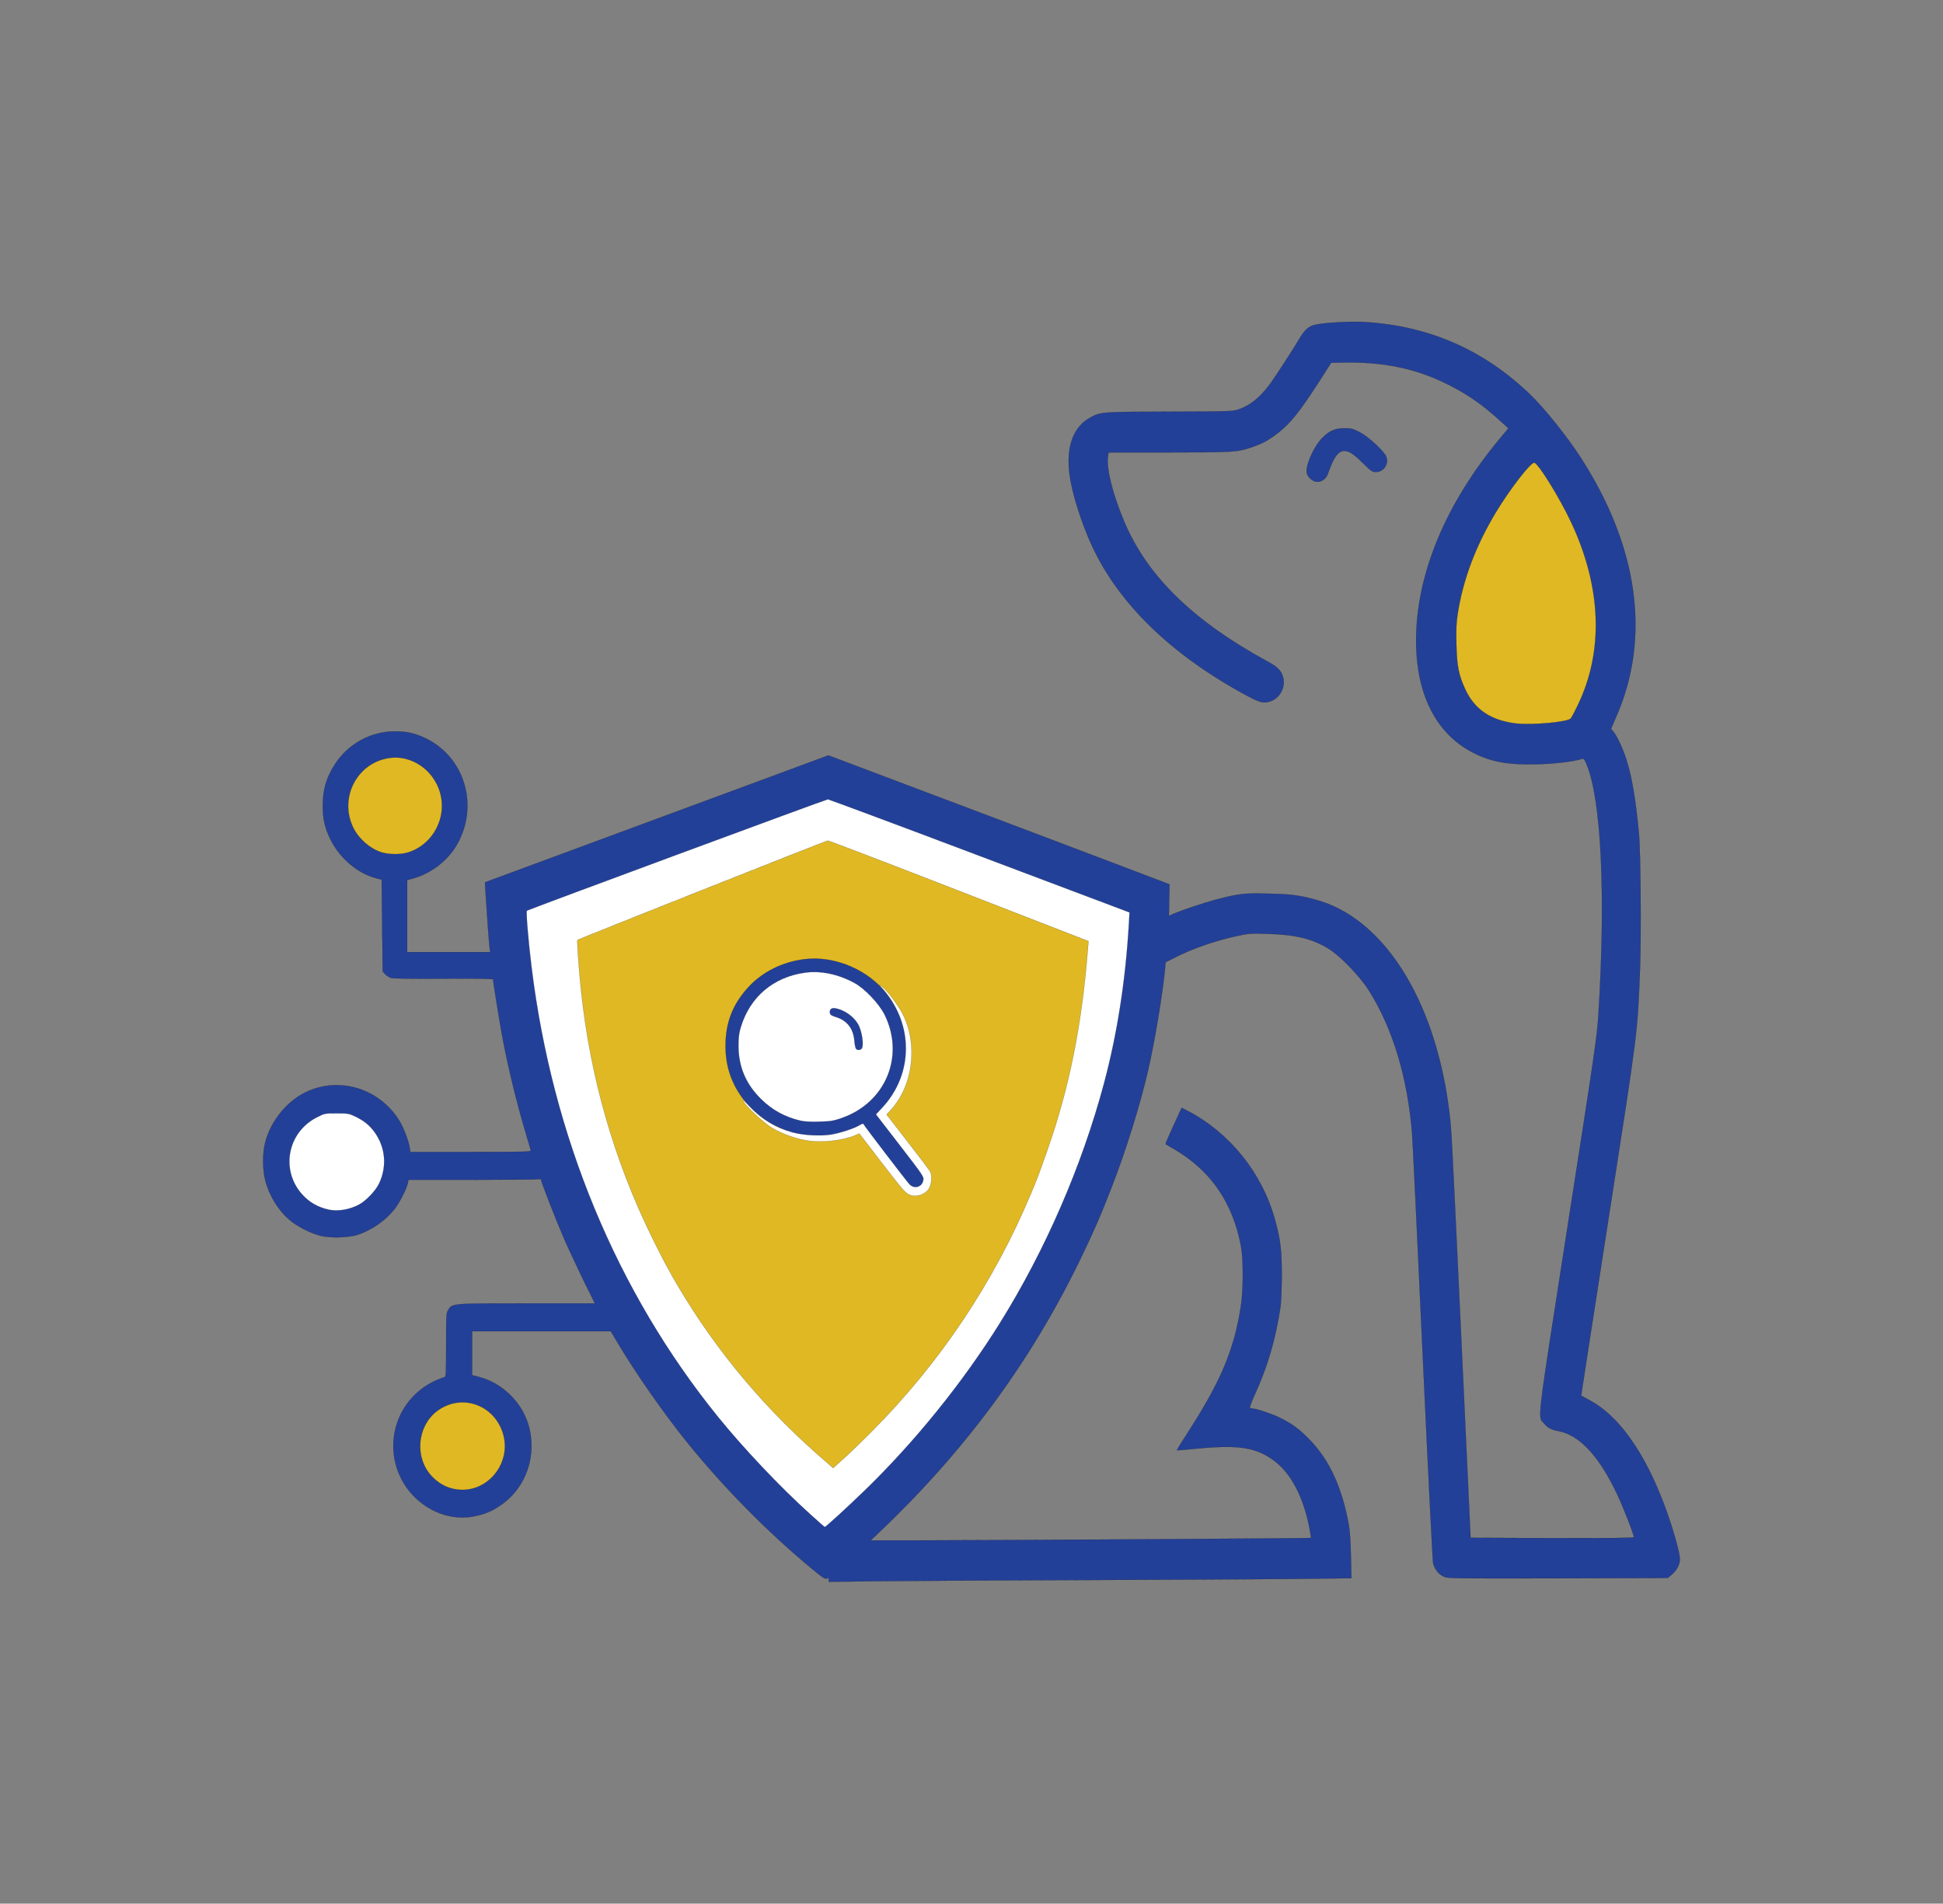
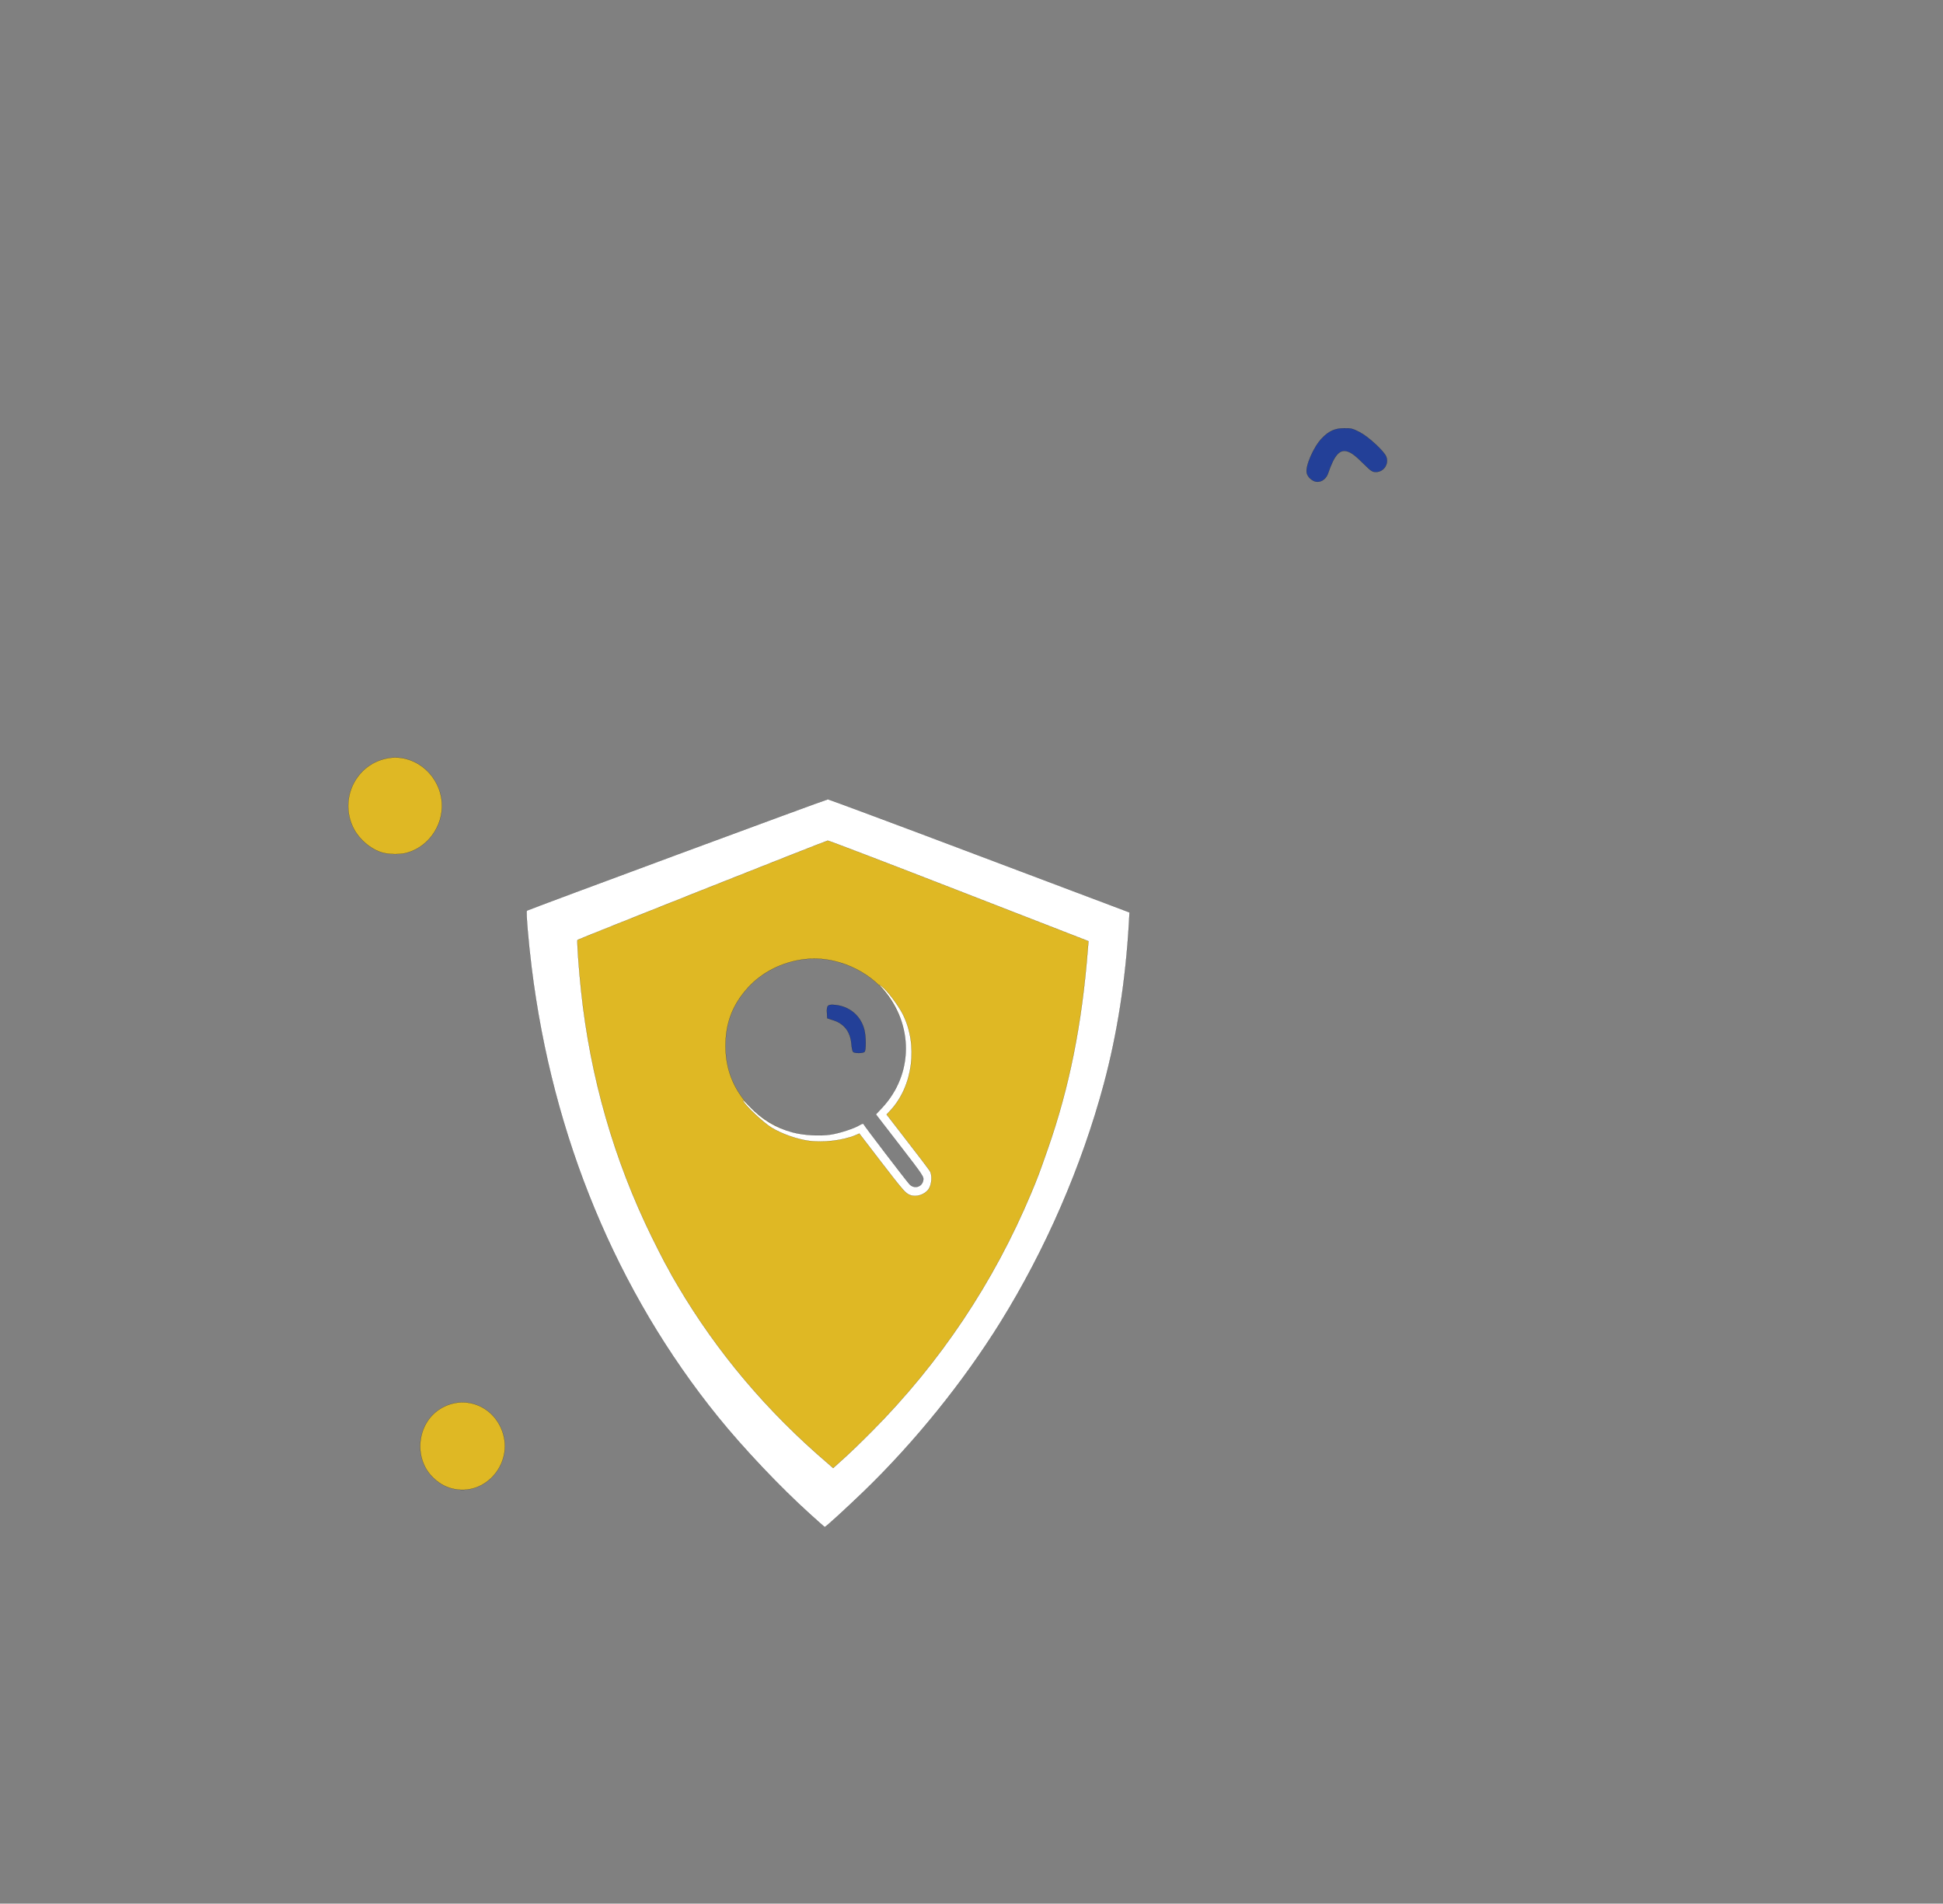
<svg xmlns="http://www.w3.org/2000/svg" width="15850" height="15530" class="img-fluid">
  <rect width="100%" height="100%" fill="#808080" stroke="none" />
  <g>
    <title>Layer 1</title>
    <g stroke="null" id="svg_4">
      <g stroke="null" id="l7X9Aypcu5XzMyLnLNU5F7u" fill="#234098">
        <g stroke="null" fill="#234098" id="svg_1">
-           <path stroke="null" id="pSVWeKjL" d="m6760.499,12887.049c0,-15.13 -2.445,-16.811 -15.483,-9.246c-13.039,6.724 -33.411,-5.884 -130.385,-86.576c-359.374,-298.395 -717.932,-663.193 -1011.299,-1027.15c-191.503,-237.035 -421.307,-567.37 -569.619,-817.013l-51.339,-86.576l-565.545,0l-565.545,0l0,179.037l0,179.037l57.858,15.13c185.799,48.752 344.705,202.572 400.119,385.812c75.786,251.324 -16.298,519.459 -228.174,662.352c-71.712,48.752 -130.385,72.287 -217.58,89.098c-290.922,54.636 -587.547,-159.704 -644.591,-465.664c-54.599,-295.873 116.532,-579.138 406.638,-669.917c13.039,-4.203 13.853,-24.376 13.853,-262.251c0,-243.759 0.815,-258.889 16.298,-284.946c33.411,-55.476 20.373,-54.636 639.701,-54.636l557.396,0l-100.233,-203.413c-54.599,-112.633 -125.496,-264.773 -157.277,-339.581c-63.563,-147.096 -181.724,-451.374 -181.724,-466.504c0,-5.043 -5.704,-6.724 -13.039,-4.203c-7.334,2.522 -250.176,5.043 -541.098,5.043l-527.244,0l-5.704,26.898c-8.964,46.23 -66.822,159.704 -108.383,212.659c-74.156,94.141 -189.058,173.153 -303.96,210.137c-69.267,21.854 -211.876,26.057 -290.107,9.246c-81.491,-18.492 -196.392,-75.649 -260.77,-130.285c-92.899,-78.171 -167.871,-200.05 -199.652,-326.133c-22.817,-89.098 -22.817,-217.702 0,-307.641c46.45,-182.399 189.058,-351.349 356.114,-421.115c268.104,-112.633 576.954,-11.768 735.045,239.556c35.856,57.998 77.416,163.907 87.195,224.426l5.704,35.303l493.018,0c466.126,0 493.018,-0.841 488.944,-14.289c-1.63,-8.405 -22.817,-78.171 -45.635,-155.501c-71.712,-243.759 -136.089,-507.691 -184.169,-759.015c-19.558,-100.025 -77.416,-459.78 -77.416,-479.112c0,-5.884 -137.719,-7.565 -400.934,-5.884c-260.77,1.681 -411.528,-0.841 -431.085,-5.884c-15.483,-5.043 -37.486,-18.492 -48.894,-31.1l-19.558,-21.854l-4.075,-374.044l-4.075,-374.885l-44.82,-11.768c-151.573,-39.506 -294.996,-160.545 -371.597,-313.524c-46.45,-91.62 -64.378,-168.95 -64.378,-277.381c0,-131.966 28.522,-227.789 98.604,-337.9c107.568,-166.429 290.922,-268.135 488.129,-268.975c100.233,-0.841 173.575,16.811 260.77,60.519c302.33,151.299 419.677,523.662 263.215,833.824c-74.971,149.618 -220.84,265.613 -387.08,309.322l-35.041,9.246l0,293.351l0,294.192l339.001,0l339.001,0l-4.889,-31.1c-4.889,-32.781 -24.447,-300.916 -33.411,-453.055l-4.889,-84.895l1400.824,-517.778l1400.824,-517.778l1368.228,516.097c752.158,284.946 1378.821,521.14 1391.045,527.024l22.817,9.246l-2.445,127.763l-2.445,128.604l40.745,-17.652c83.12,-34.462 247.732,-89.098 342.261,-114.315c193.948,-49.592 227.359,-53.795 427.826,-48.752c184.984,4.203 246.917,11.768 381.376,47.911c555.766,146.255 978.702,811.97 1093.604,1718.921c19.558,152.139 17.928,120.198 105.123,1987.896l70.082,1500.379l666.593,2.522c474.275,0.841 665.778,-0.841 665.778,-7.565c0,-23.535 -88.825,-251.324 -139.349,-356.392c-146.683,-307.641 -304.775,-477.431 -475.905,-509.372c-61.118,-11.768 -84.75,-24.376 -116.532,-61.36c-53.784,-63.041 -68.452,60.519 193.133,-1622.258c223.284,-1430.613 237.953,-1534 249.361,-1715.559c61.118,-975.036 23.632,-1760.108 -98.604,-2045.054c-14.668,-35.303 -22.002,-43.709 -33.411,-40.346c-69.267,22.695 -226.544,41.187 -374.042,44.549c-233.063,5.884 -373.227,-20.173 -520.725,-96.663c-298.256,-154.661 -460.422,-475.75 -460.422,-911.995c0,-537.11 238.768,-1113.726 679.632,-1644.112l73.342,-88.258l-44.82,-40.346c-151.573,-140.372 -272.994,-227.789 -431.9,-308.481c-272.179,-139.531 -541.098,-195.848 -893.137,-187.442l-75.786,1.681l-98.604,153.82c-163.796,252.164 -233.063,338.741 -334.926,418.593c-74.971,57.998 -125.496,85.736 -205.356,113.474c-123.866,43.709 -149.128,45.39 -681.262,45.39l-496.278,0l-4.889,36.144c-13.853,94.982 38.301,304.278 132.015,527.024c185.799,442.969 559.841,809.448 1161.241,1138.102c94.529,51.273 121.421,78.171 136.089,136.169c21.188,83.214 -30.966,173.993 -114.087,196.688c-50.524,14.289 -81.491,5.043 -194.763,-56.317c-607.92,-330.335 -1033.301,-744.726 -1251.696,-1217.114c-86.38,-188.283 -161.351,-425.317 -181.724,-578.297c-30.152,-225.267 29.337,-390.855 167.871,-465.664c86.38,-47.071 86.38,-47.071 646.221,-48.752c511.761,-1.681 518.28,-1.681 569.619,-20.173c92.899,-33.622 168.686,-94.982 249.361,-202.572c39.93,-53.795 199.652,-299.235 243.657,-375.725c39.115,-67.244 74.971,-99.185 124.681,-110.112c74.156,-16.811 281.958,-28.579 389.525,-23.535c533.764,28.579 986.037,225.267 1367.413,593.427c118.161,114.315 297.441,337.9 410.713,512.734c471.016,728.755 572.879,1468.438 290.922,2113.138l-43.19,100.025l20.373,25.216c30.966,37.825 74.156,131.126 105.123,226.948c44.82,139.531 76.601,327.814 101.863,602.673c14.668,152.98 19.558,840.548 8.964,1106.161c-22.002,541.313 -12.224,461.461 -257.51,2040.851c-123.051,790.115 -223.284,1437.337 -221.655,1438.178c0.815,0.841 30.966,17.652 66.822,36.984c264.845,140.372 497.093,493.402 664.963,1009.498c44.005,135.328 72.527,250.483 72.527,289.989c0,42.027 -26.892,90.779 -67.637,125.242l-31.781,26.057l-896.397,2.522c-863.801,1.681 -897.212,1.681 -930.623,-14.289c-42.375,-19.333 -74.156,-59.679 -86.38,-110.112c-4.075,-21.014 -43.19,-792.637 -85.565,-1714.718c-42.375,-922.081 -80.676,-1725.645 -85.565,-1786.165c-36.671,-462.302 -159.722,-867.446 -356.114,-1175.086c-73.342,-115.155 -232.248,-279.062 -325.962,-336.219c-132.83,-81.533 -267.289,-114.315 -496.278,-121.039c-137.719,-4.203 -154.017,-3.362 -251.806,17.652c-183.354,40.346 -371.597,105.909 -516.651,181.558l-64.378,32.781l-4.889,57.157c-21.188,212.659 -83.12,585.862 -136.089,817.013c-66.007,287.467 -184.984,669.917 -303.145,971.674c-96.974,247.962 -133.645,332.017 -250.991,575.776c-406.638,840.548 -944.476,1569.303 -1652.63,2240.061l-57.858,54.636l396.859,0c629.108,-0.841 3191.173,-15.97 3194.432,-20.173c1.63,-1.681 -4.889,-42.027 -13.853,-89.939c-48.079,-243.759 -147.498,-432.882 -279.513,-534.589c-147.498,-112.633 -289.292,-137.009 -625.033,-105.069c-96.159,9.246 -176.02,15.97 -176.835,15.13c-0.815,-0.841 32.596,-55.476 74.971,-120.198c285.217,-440.447 392.785,-694.293 449.013,-1057.41c20.373,-126.923 20.373,-382.449 0.815,-487.518c-66.822,-355.552 -246.102,-616.962 -543.542,-790.956c-38.301,-21.854 -70.897,-41.187 -72.527,-42.868c-1.63,-0.841 27.707,-68.084 64.378,-148.777l67.637,-147.096l48.079,25.216c346.335,179.877 611.18,511.053 714.673,893.503c44.005,162.226 53.784,243.759 53.784,450.534c-0.815,110.112 -4.889,216.861 -10.594,256.367c-42.375,274.019 -103.493,483.315 -212.691,722.031c-22.817,49.592 -39.115,94.141 -36.671,98.344c2.445,4.203 10.594,7.565 18.743,7.565c30.966,0 162.166,43.709 226.544,75.649c97.789,47.911 160.537,94.141 242.842,179.877c162.166,168.11 262.4,386.652 318.628,694.293c8.149,44.549 14.668,139.531 17.113,253.005l4.075,181.558l-483.239,5.884c-266.474,2.522 -1056.118,6.724 -1755.308,9.246c-699.19,2.522 -1440.754,6.724 -1647.74,9.246l-377.302,5.043l0,-17.652zm44.005,-539.632c242.842,-220.224 531.319,-519.459 735.86,-764.058c541.913,-649.744 944.476,-1344.877 1242.732,-2147.601c212.691,-570.732 346.335,-1175.927 389.525,-1756.746c4.889,-64.722 9.779,-138.69 12.224,-163.907l4.075,-46.23l-1211.766,-457.258c-667.408,-251.324 -1216.655,-457.258 -1220.73,-457.258c-4.889,0 -554.951,201.732 -1221.544,448.012l-1213.395,448.853l5.704,84.895c13.853,226.948 76.601,669.076 132.015,937.211c262.4,1263.344 800.238,2361.1 1611.07,3284.862c177.65,202.572 631.552,648.903 659.259,648.903c4.889,0 38.301,-26.898 74.971,-59.679zm-2978.482,-226.948c162.166,-37.825 289.292,-216.861 262.4,-366.479c-25.262,-137.009 -136.904,-252.164 -272.179,-281.584c-40.745,-9.246 -55.414,-8.405 -101.863,4.203c-171.945,46.23 -290.107,221.064 -254.251,377.406c29.337,126.923 124.681,228.629 244.472,262.251c53.784,15.13 74.156,15.97 121.421,4.203zm-1023.522,-2281.248c187.428,-41.187 334.926,-243.759 300.7,-414.39c-25.262,-123.561 -101.048,-224.426 -211.876,-281.584c-66.822,-33.622 -73.342,-35.303 -144.238,-35.303c-70.082,0 -78.231,1.681 -138.534,32.781c-146.683,74.809 -242.027,240.397 -217.58,376.566c24.447,137.009 123.866,260.57 246.102,305.119c30.152,10.927 64.378,20.173 105.938,28.579c2.445,0 28.522,-5.043 59.488,-11.768zm492.203,-2907.456c140.979,-38.665 255.066,-165.588 280.328,-311.843c22.817,-136.169 -69.267,-302.597 -205.356,-371.522c-80.676,-40.346 -134.46,-48.752 -206.171,-31.941c-145.053,32.781 -260.77,154.661 -290.922,305.119c-32.596,162.226 98.604,360.595 270.549,408.506c56.229,15.97 98.604,15.97 151.573,1.681zm9398.314,-1069.177c59.488,-9.246 88.825,-16.811 96.159,-26.898c6.519,-7.565 30.966,-53.795 54.599,-102.547c212.691,-435.404 195.577,-922.081 -52.969,-1449.946c-75.786,-160.545 -258.325,-465.664 -278.698,-466.504c-9.779,0 -119.791,139.531 -184.169,231.991c-225.729,327.814 -363.448,658.149 -413.157,991.006c-18.743,122.72 -13.039,313.524 11.409,416.071c84.75,346.306 323.518,472.388 766.827,406.825z" fill="#234098" />
-           <path stroke="null" id="pBzNPaZjo" d="m7364.345,9648.417c-26.892,-33.622 -112.457,-144.574 -190.688,-246.281c-78.231,-101.706 -147.498,-184.08 -153.202,-183.24c-6.519,0.841 -43.19,12.608 -81.491,26.057c-96.974,35.303 -182.539,46.23 -315.369,42.027c-126.31,-5.043 -214.32,-24.376 -308.849,-69.766c-198.837,-94.982 -346.335,-272.338 -403.379,-488.358c-25.262,-97.504 -26.077,-289.989 0,-387.493c33.411,-126.923 79.861,-215.18 166.241,-310.162c118.976,-131.126 286.847,-212.659 476.72,-232.832c416.417,-42.868 782.31,220.224 849.132,611.079c12.224,71.447 10.594,227.789 -2.445,301.757c-22.817,122.72 -84.75,246.281 -168.686,337.9l-40.745,44.549l175.205,227.789c96.974,125.242 180.094,236.194 184.984,246.281c4.889,10.087 7.334,37.825 5.704,63.882c-5.704,63.041 -22.817,77.33 -92.899,77.33l-52.154,0l-48.079,-60.519zm-523.17,-552.24c205.356,-70.606 351.225,-226.948 400.934,-427.839c29.337,-120.198 13.853,-236.194 -50.524,-365.638c-45.635,-90.779 -162.981,-214.34 -247.732,-259.729c-124.681,-67.244 -255.881,-96.663 -362.633,-81.533c-246.917,35.303 -440.049,200.891 -513.391,440.447c-54.599,179.037 11.409,389.174 168.686,542.994c171.945,167.269 396.859,222.745 604.66,151.299z" fill="#234098" />
          <path stroke="null" id="p5yMHgLMC" d="m6958.521,8580.921c-4.889,-5.884 -10.594,-34.462 -13.039,-63.041c-8.149,-100.866 -58.673,-166.429 -148.313,-195.007l-48.894,-15.97l-2.445,-43.709c-3.26,-61.36 5.704,-70.606 67.637,-64.722c117.347,11.768 207.801,88.258 237.138,201.732c13.853,54.636 15.483,166.429 1.63,180.718c-13.039,13.449 -83.935,12.608 -93.714,0z" fill="#234098" />
          <path stroke="null" id="pOhyBjLx5" d="m10720.943,3925.124c-30.966,-12.608 -55.414,-40.346 -61.118,-67.244c-12.224,-55.476 56.229,-211.818 122.236,-280.743c57.858,-60.519 106.753,-83.214 184.169,-83.214c55.414,-0.841 67.637,2.522 123.866,31.1c70.082,35.303 199.652,154.661 217.58,199.21c24.447,59.679 -19.558,126.082 -83.12,126.082c-29.337,0 -39.115,-5.884 -95.344,-61.36c-70.897,-70.606 -104.308,-96.663 -139.349,-106.75c-62.748,-18.492 -105.938,31.941 -156.462,179.877c-17.113,52.114 -69.267,81.533 -112.457,63.041z" fill="#234098" />
        </g>
      </g>
      <g stroke="null" id="l1GdhmMKIF8IZ69bNezH03y" fill="#DFB824">
        <g stroke="null" fill="#DFB824" id="svg_2">
          <path stroke="null" id="p1AKPpGfb2" d="m3680.153,12141.483c-57.858,-15.97 -108.383,-47.071 -155.647,-95.822c-149.943,-154.661 -121.421,-427.839 57.858,-546.356c178.464,-118.517 409.898,-51.273 501.982,145.415c127.125,273.178 -118.976,575.776 -404.193,496.764z" fill="#DFB824" />
          <path stroke="null" id="pNwQgpWnU" d="m6731.977,11967.489c-460.422,-398.42 -801.053,-785.913 -1112.347,-1266.706c-49.709,-75.649 -179.279,-292.511 -179.279,-298.395c0,-1.681 -17.928,-34.462 -39.93,-73.128c-21.188,-39.506 -70.082,-135.328 -108.383,-213.499c-308.035,-628.73 -500.352,-1299.488 -576.139,-2008.07c-22.002,-202.572 -37.486,-457.258 -28.522,-465.664c14.668,-12.608 2048.674,-816.172 2066.602,-816.172c10.594,0 498.723,185.761 1085.455,413.55l1065.897,413.55l-4.889,84.895c-36.671,576.616 -152.387,1159.116 -330.037,1664.285c-67.637,194.167 -81.491,230.31 -134.46,357.233c-343.076,817.853 -872.765,1570.144 -1521.43,2158.528c-111.642,100.866 -120.606,103.387 -182.539,49.592zm778.235,-2254.35c50.524,-26.898 74.971,-92.46 50.524,-134.488c-8.964,-13.449 -91.269,-123.561 -183.354,-242.918c-188.243,-242.918 -190.688,-248.802 -143.423,-295.873c96.974,-94.141 178.464,-299.235 178.464,-448.012c0,-141.212 -70.082,-337.06 -167.871,-469.866c-150.758,-205.934 -431.085,-327.814 -682.077,-296.714c-180.094,21.854 -345.52,105.069 -460.422,231.151c-127.125,140.372 -184.169,289.989 -183.354,479.953c0.815,164.747 48.894,306.8 149.128,436.245c106.753,138.69 260.77,235.353 464.497,291.67c127.94,35.303 302.33,23.535 426.196,-30.26c65.192,-27.738 59.488,-31.941 233.878,194.167c185.799,242.918 216.765,279.903 239.582,289.149c26.077,10.927 52.154,9.246 78.231,-4.203z" fill="#DFB824" />
          <path stroke="null" id="pxyIUt7Ib" d="m3118.683,6955.3c-94.529,-26.057 -193.948,-112.633 -238.768,-206.775c-113.272,-238.716 28.522,-518.618 285.217,-563.167c202.097,-35.303 400.119,113.474 435.16,326.973c31.781,196.688 -92.084,392.536 -281.143,444.65c-53.784,15.13 -144.238,14.289 -200.467,-1.681z" fill="#DFB824" />
-           <path stroke="null" id="pq7IrE485" d="m12358.905,5901.253c-198.837,-26.057 -328.407,-113.474 -403.379,-272.338c-55.414,-117.677 -70.897,-191.645 -74.971,-371.522c-3.26,-117.677 -0.815,-173.153 9.779,-243.759c41.56,-279.062 146.683,-558.965 312.109,-833.824c114.902,-189.964 281.143,-405.144 312.924,-405.144c30.152,0 206.986,284.946 299.885,483.315c250.991,532.908 268.919,1057.41 52.969,1500.379c-23.632,48.752 -48.079,94.982 -54.599,102.547c-22.817,30.26 -323.518,57.157 -454.718,40.346z" fill="#DFB824" />
        </g>
      </g>
      <g stroke="null" id="l1iJ4qrF2ZIQq7Uxvgfk9MQ" fill="#FFFFFF">
        <g stroke="null" fill="#FFFFFF" id="svg_3">
          <path stroke="null" id="p5QXnoSw7" d="m6605.667,12349.939c-242.842,-219.383 -539.468,-532.908 -747.269,-789.275c-827.13,-1021.266 -1351.929,-2287.132 -1522.245,-3669.833c-26.077,-210.978 -46.45,-453.055 -38.301,-461.461c7.334,-7.565 2437.385,-906.952 2455.313,-908.633c6.519,0 563.1,206.775 1237.028,461.461l1223.989,461.461l-4.889,88.258c-26.892,465.664 -95.344,903.589 -204.541,1311.255c-180.909,673.279 -475.09,1350.761 -845.058,1945.869c-303.96,488.358 -698.375,975.876 -1109.902,1374.296c-152.387,147.096 -313.739,294.192 -321.888,294.192c-2.445,0 -57.043,-48.752 -122.236,-107.59zm503.612,-669.917c557.396,-559.805 996.63,-1216.273 1302.22,-1945.869c52.969,-126.923 66.822,-163.066 134.46,-357.233c176.02,-500.967 280.328,-1018.744 328.407,-1639.91l4.889,-58.838l-1057.748,-411.028c-581.028,-226.107 -1062.638,-410.188 -1069.157,-409.347c-13.039,0.841 -2034.821,803.564 -2041.34,810.288c-5.704,5.884 10.594,240.397 29.337,414.39c74.971,706.06 268.104,1379.34 576.139,2008.07c38.301,78.171 87.195,173.993 108.383,213.499c22.002,38.665 39.93,71.447 39.93,73.128c0,1.681 28.522,51.273 63.563,110.952c321.888,545.516 730.156,1028.831 1228.064,1453.308l39.93,35.303l85.565,-77.33c47.265,-42.027 149.128,-140.372 227.359,-219.383z" fill="#FFFFFF" />
          <path stroke="null" id="pHDiNcAp6" d="m7424.648,9749.283c-37.486,-13.449 -56.229,-35.303 -242.027,-276.54l-172.76,-225.267l-28.522,12.608c-102.678,44.549 -272.179,63.882 -392.785,45.39c-95.344,-14.289 -214.32,-57.157 -294.181,-105.909c-67.637,-41.187 -212.691,-178.196 -234.693,-221.064c-5.704,-11.768 18.743,9.246 53.784,47.071c104.308,109.271 215.135,175.675 353.669,212.659c87.195,23.535 220.84,31.1 309.664,17.652c74.156,-11.768 188.243,-48.752 234.693,-76.49c18.743,-11.768 30.966,-15.13 32.596,-9.246c3.26,10.927 343.89,456.418 374.857,490.88c37.486,40.346 100.233,24.376 111.642,-28.579c7.334,-32.781 5.704,-34.462 -210.246,-314.365l-175.205,-226.948l51.339,-54.636c254.251,-273.178 257.51,-677.482 7.334,-966.63c-39.115,-44.549 -39.115,-44.549 -8.964,-21.014c46.45,36.984 131.2,150.458 169.5,224.426c126.31,251.324 83.12,586.703 -100.233,785.072l-31.781,33.622l168.686,218.543c92.899,119.358 176.02,229.47 184.169,242.918c21.188,33.622 15.483,110.112 -9.779,147.096c-30.966,45.39 -101.048,68.084 -150.758,48.752z" fill="#FFFFFF" />
-           <path stroke="null" id="pr1Cl0EJC" d="m6528.251,9142.407c-125.496,-30.26 -226.544,-84.895 -316.184,-172.312c-127.125,-123.561 -187.428,-264.773 -188.243,-437.926c0,-68.925 4.075,-101.706 18.743,-151.299c74.156,-247.962 267.289,-411.869 527.244,-446.331c127.125,-16.811 267.289,12.608 398.489,83.214c84.75,45.39 202.097,168.95 247.732,259.729c167.056,337.9 9.779,718.669 -350.41,843.91c-67.637,23.535 -88.825,26.898 -182.539,29.419c-70.082,2.522 -122.236,-0.841 -154.832,-8.405zm499.538,-586.703c22.002,-22.695 4.075,-146.255 -30.152,-203.413c-37.486,-62.201 -109.197,-111.793 -180.909,-126.082c-33.411,-5.884 -51.339,7.565 -46.45,37.825c1.63,14.289 13.039,21.854 51.339,33.622c89.64,28.579 140.164,94.141 148.313,195.007c2.445,28.579 8.149,57.157 13.039,63.041c9.779,12.608 31.781,13.449 44.82,0z" fill="#FFFFFF" />
-           <path stroke="null" id="pLKEtxnKS" d="m2681.893,9868.641c-88.825,-19.333 -162.166,-61.36 -220.84,-128.604c-174.39,-200.05 -114.087,-503.488 123.051,-624.527c64.378,-32.781 64.378,-32.781 162.166,-32.781c96.159,0 100.233,0.841 160.537,30.26c74.971,36.984 121.421,79.012 163.796,145.415c75.786,120.198 83.935,265.613 22.002,396.739c-26.077,56.317 -104.308,139.531 -161.351,170.631c-78.231,42.868 -172.76,58.838 -249.361,42.868z" fill="#FFFFFF" />
        </g>
      </g>
    </g>
  </g>
</svg>